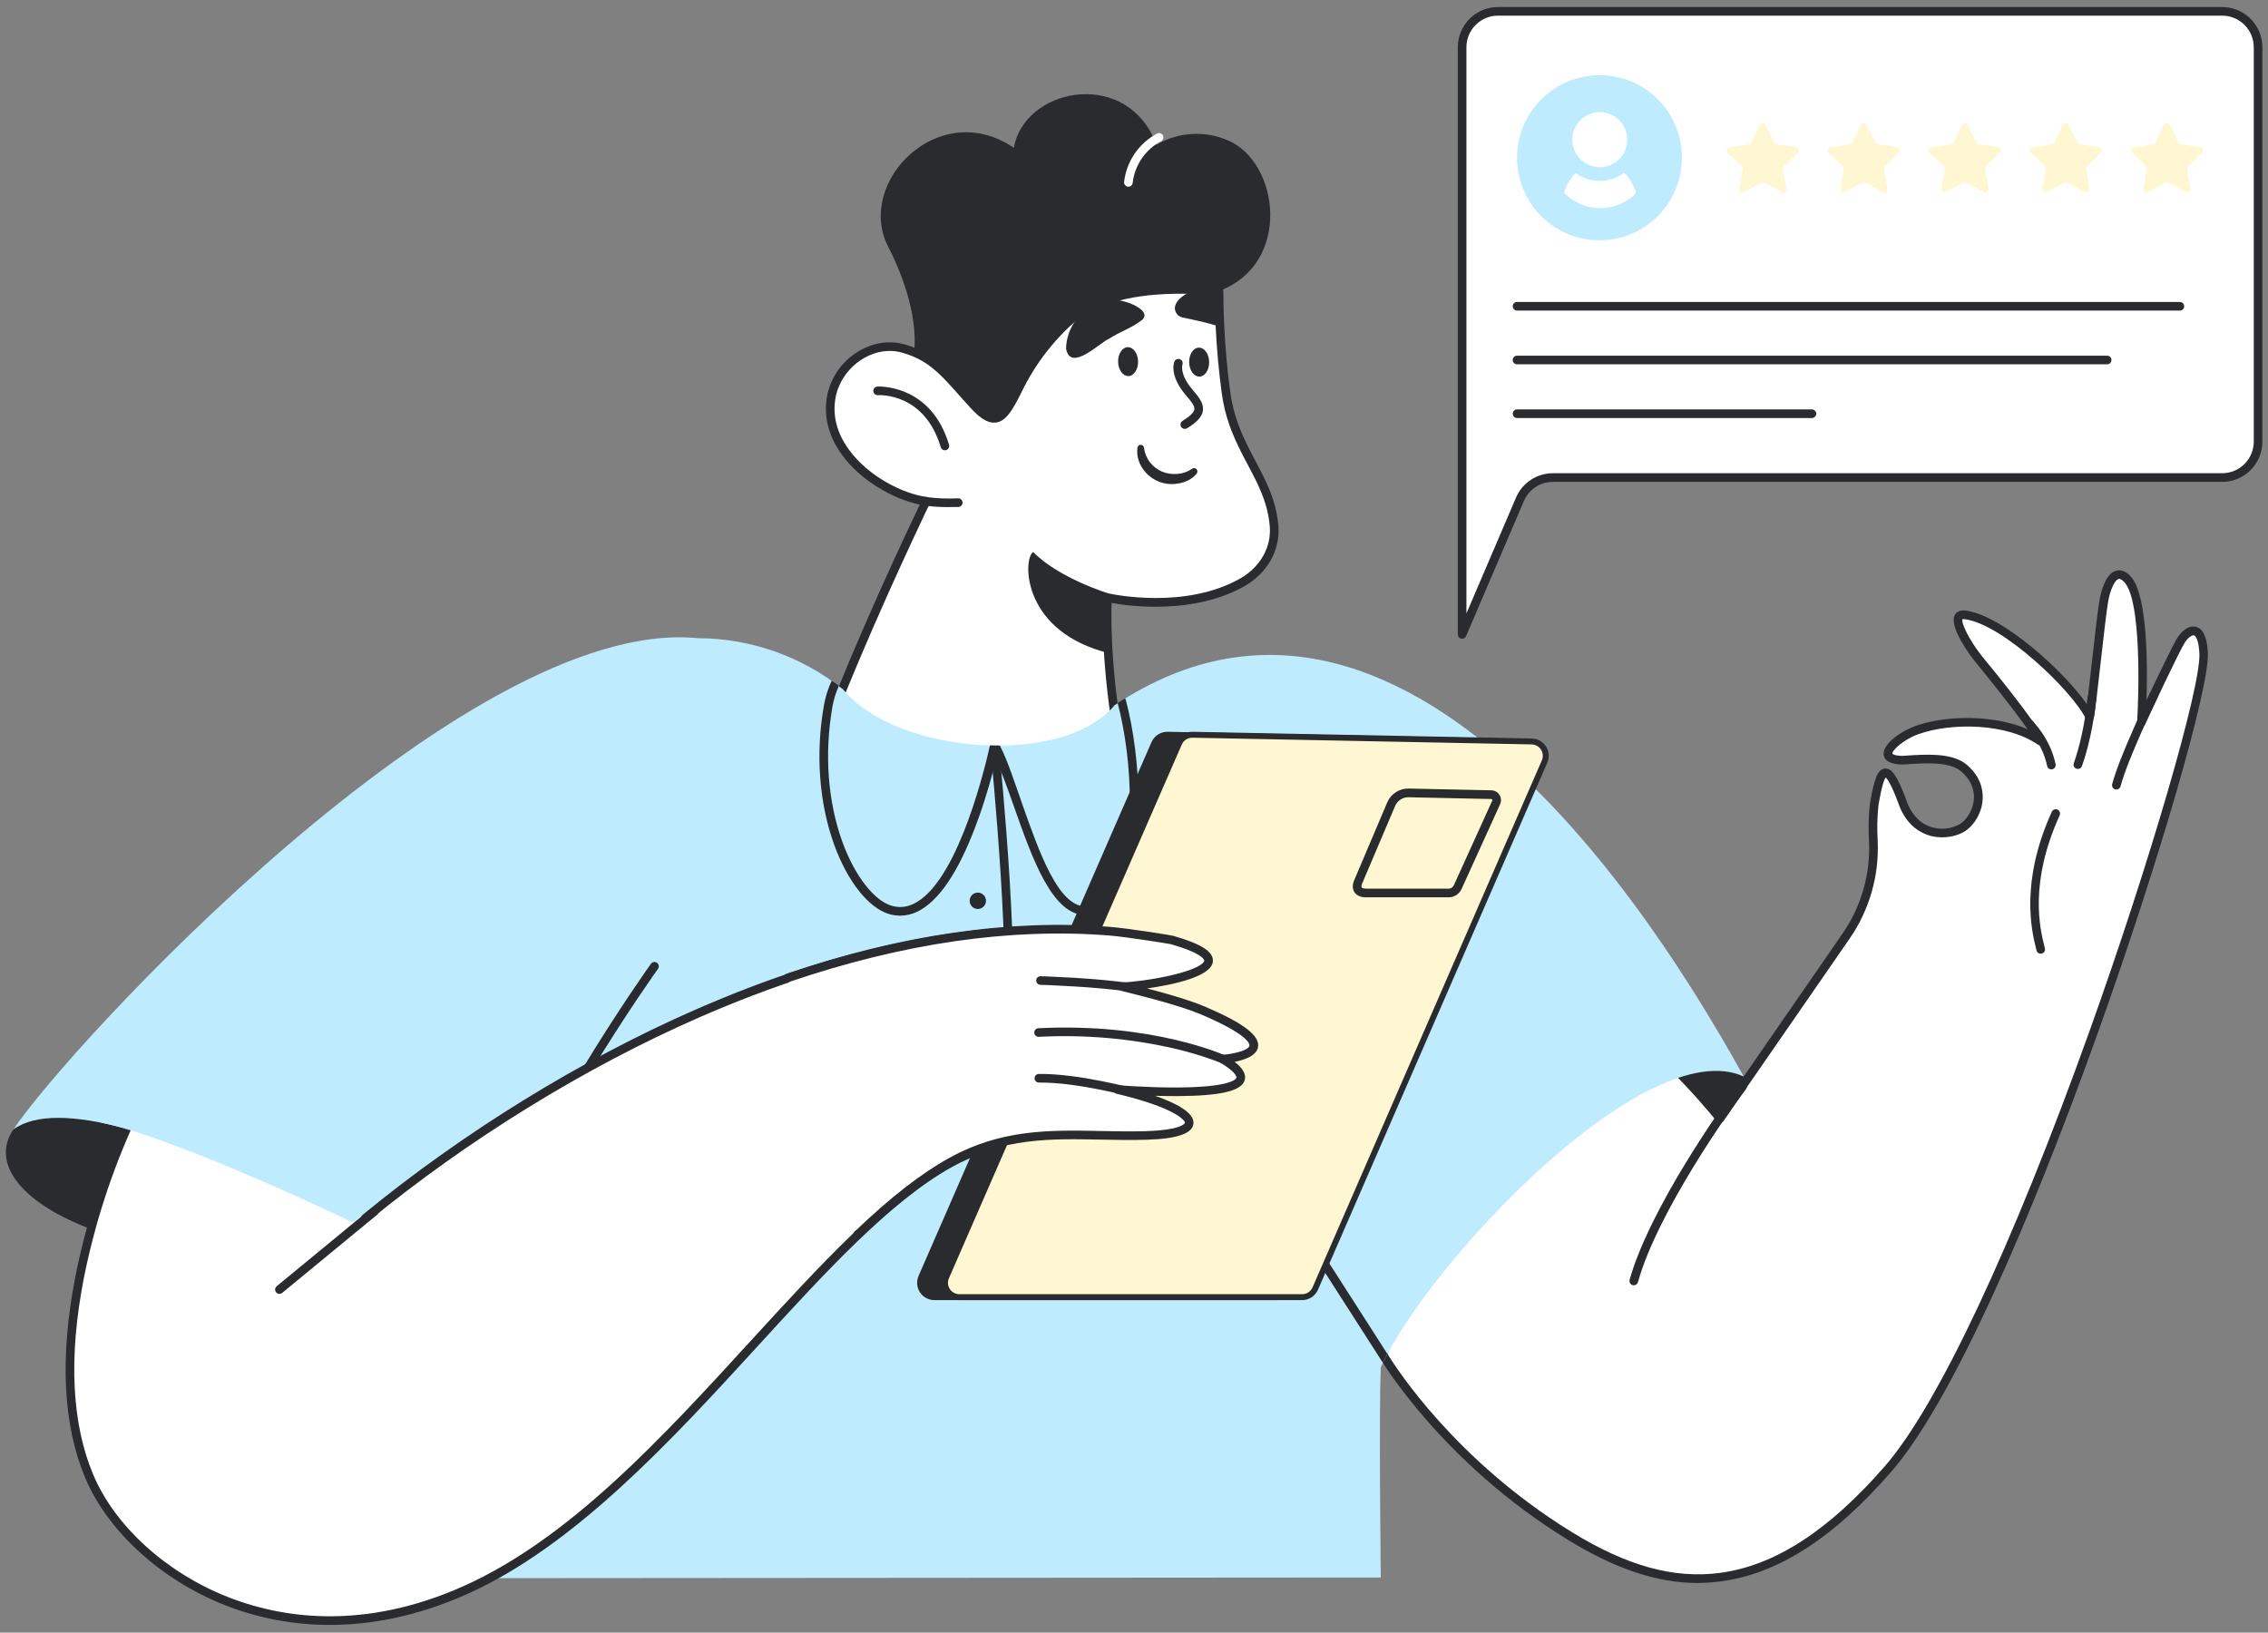
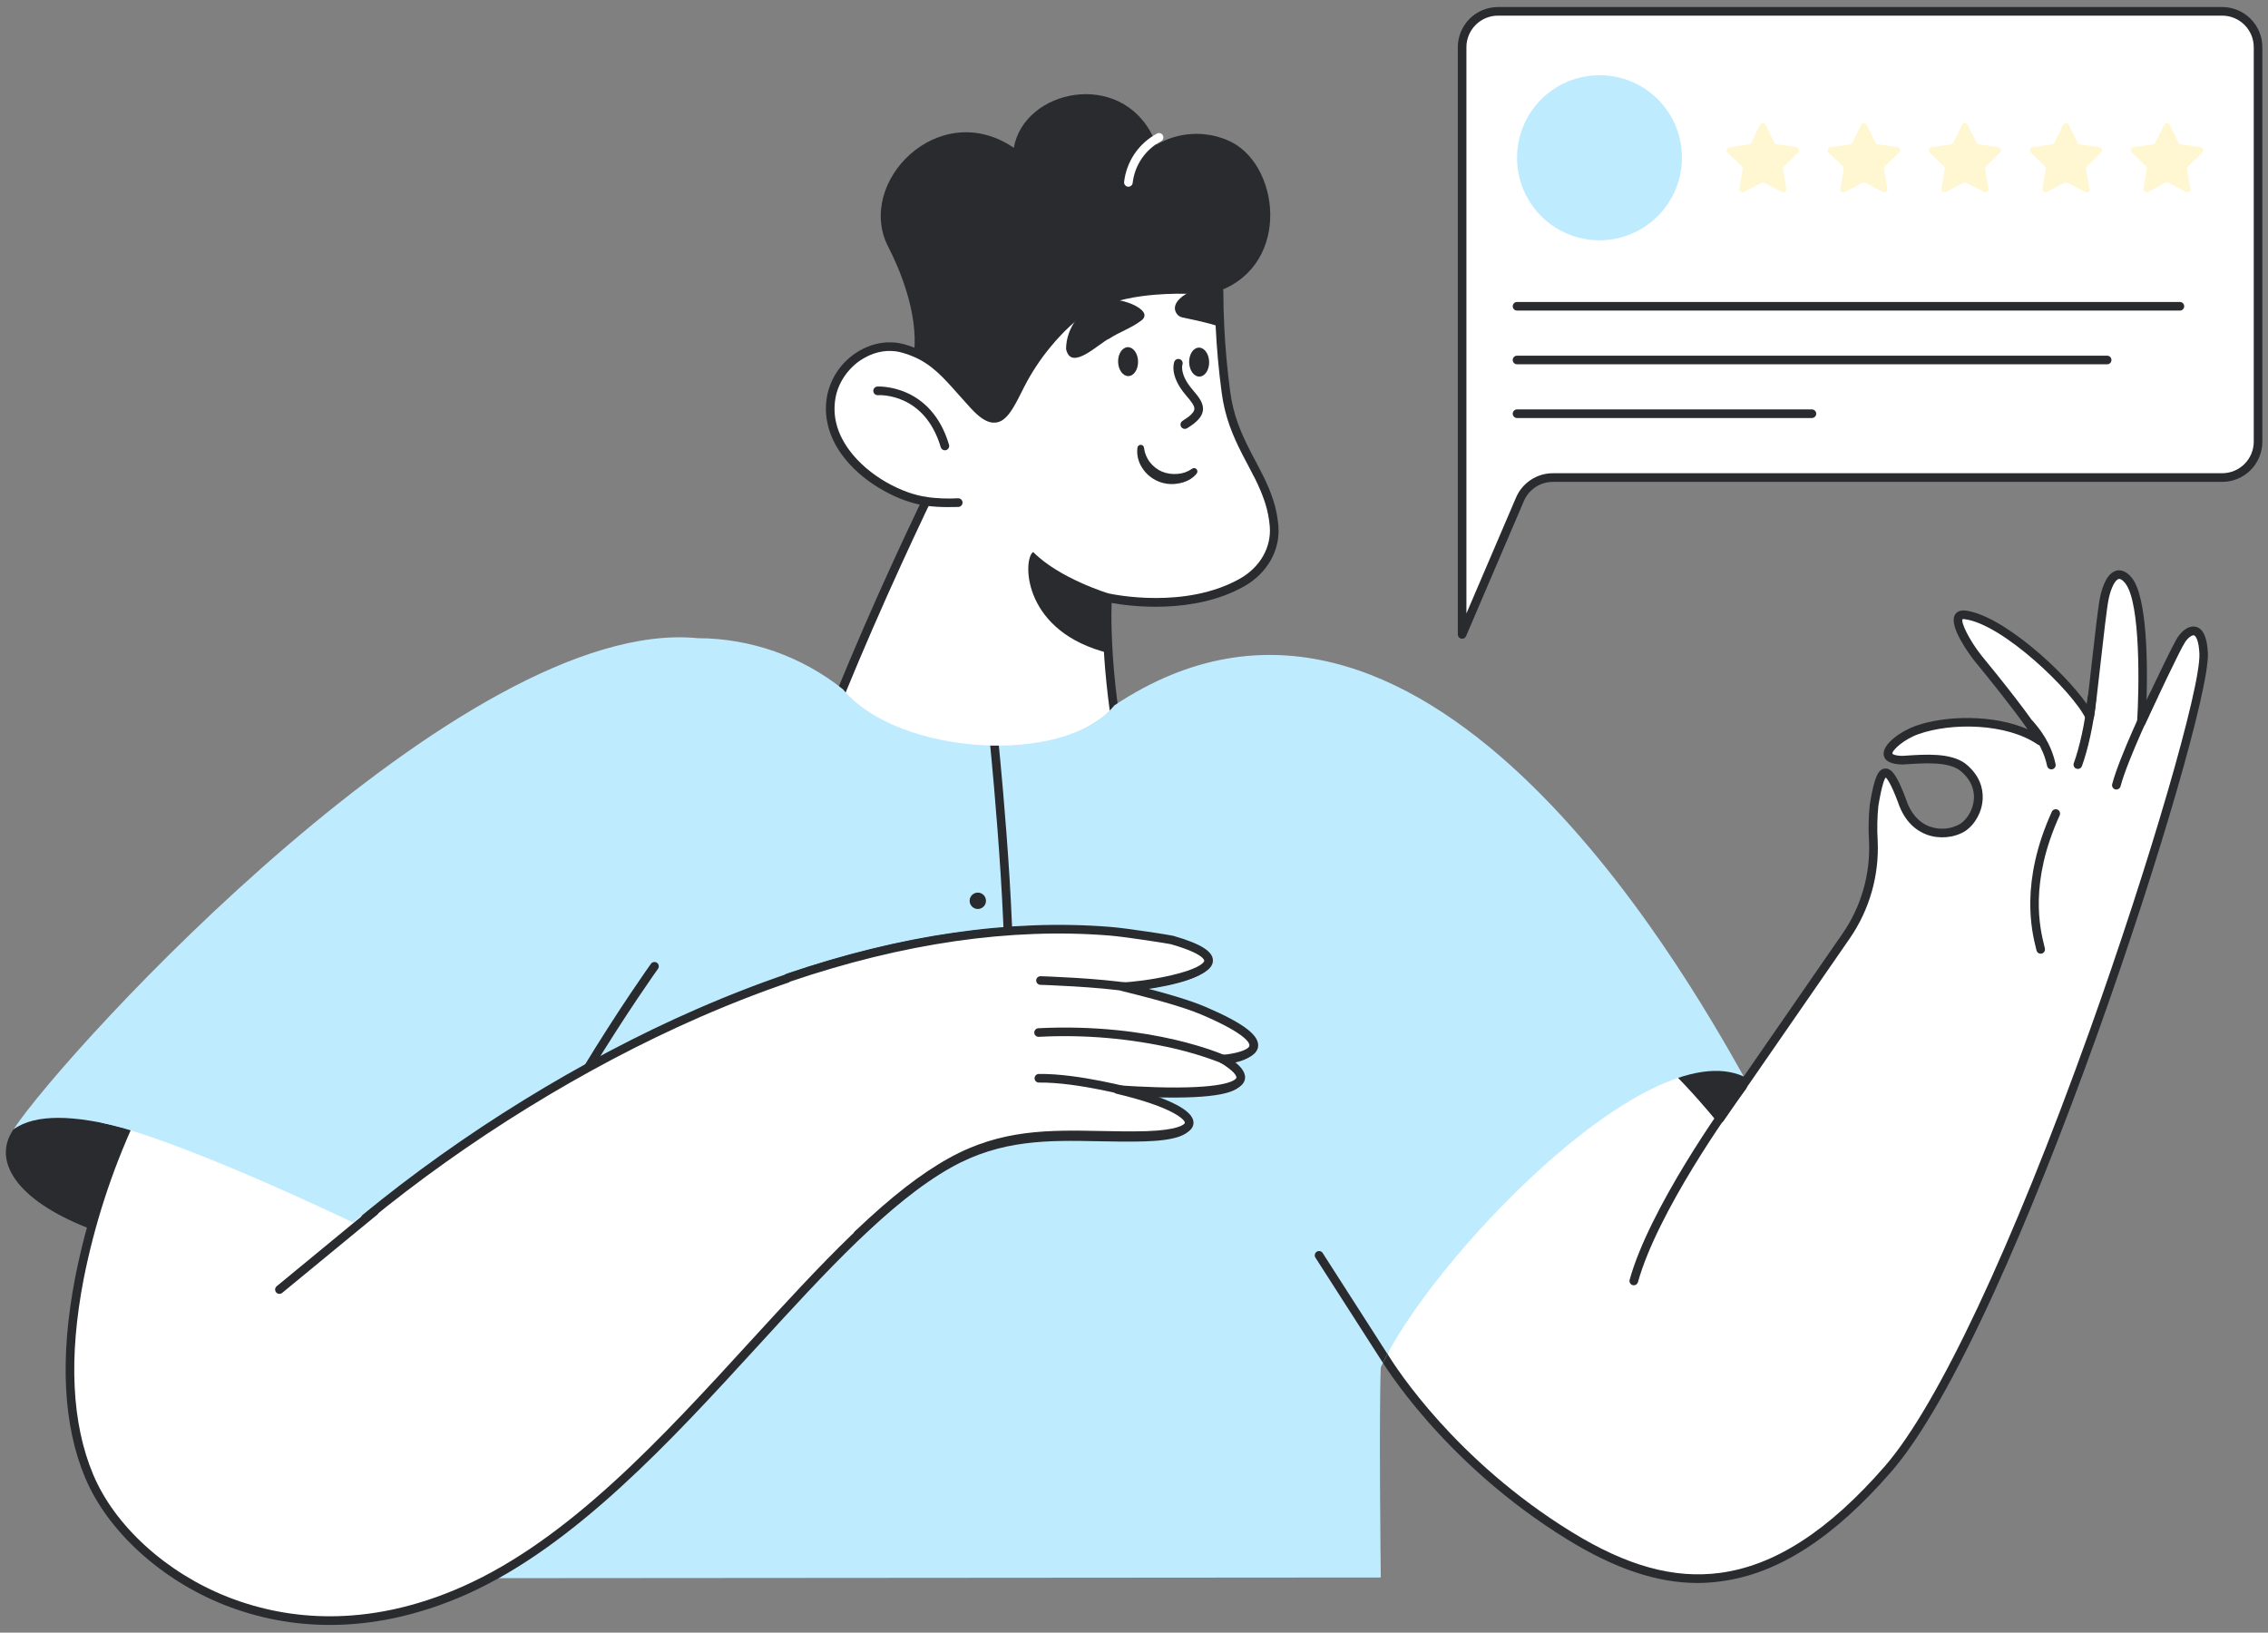
<svg xmlns="http://www.w3.org/2000/svg" width="257" height="185" viewBox="0 0 257 185" fill="none">
  <rect x="0" y="0" width="257" height="185" fill="#808080" stroke="none" />
  <g clip-path="url(#clip0_7638_64634)">
    <path d="M47.7 142.288C33.921 135.625 7.674 120.688 1.513 127.992C-3.431 135.213 13.38 145.66 47.7 142.288ZM154.947 151.85C163.243 132.855 190.929 116.342 198.311 122.399C204.495 128.592 189.139 148.365 154.947 151.85Z" fill="#292B2E" />
    <path d="M249.709 74.055C250.022 81.482 228.081 150.207 213.95 166.457C200.256 182.208 188.997 180.882 177.837 174.01C163.526 165.198 156.81 153.682 156.722 153.529C156.634 153.375 156.722 153.515 156.722 153.501C156.782 153.215 157.284 151.088 158.921 147.664C162.069 141.078 169.413 129.686 185.888 117.323C187.952 119.181 189.742 120.981 191.167 122.499C191.185 122.515 191.201 122.535 191.218 122.553C193.539 125.028 194.889 126.744 194.889 126.744L209.211 106.032C211.378 102.889 212.454 99.118 212.272 95.301C212.189 93.95 212.217 92.595 212.354 91.249C213.058 86.999 213.715 85.948 215.518 90.724C216.873 94.841 220.572 94.894 222.396 93.771C224.158 92.584 225.321 89.224 222.368 86.893C220.754 85.718 217.826 85.998 215.585 86.14C212.104 86.092 214.856 83.556 217.236 82.717C221.312 81.284 227.67 81.542 231.185 83.969C230.145 81.975 225.7 76.495 224.121 74.571C222.817 72.904 220.715 69.438 222.654 69.668C227.153 70.22 235.224 78.004 236.775 81.228C237.062 79.78 238.079 69.508 238.447 67.762C238.907 65.624 239.915 64.199 241.188 65.783C243.47 68.617 242.639 81.8 242.639 81.8C242.639 81.8 246.462 73.54 247.181 72.469C248.036 71.229 249.566 70.621 249.709 74.055Z" fill="white" />
    <path d="M192.402 179.374C187.785 179.374 183.007 177.77 177.58 174.428C163.446 165.726 156.589 154.267 156.303 153.785C156.267 153.723 156.243 153.654 156.235 153.582C156.23 153.543 156.23 153.504 156.235 153.465C156.235 153.453 156.235 153.432 156.246 153.403C156.299 153.159 156.793 150.99 158.485 147.45C161.946 140.211 169.458 129.04 185.601 116.929C185.691 116.86 185.803 116.826 185.916 116.831C186.029 116.836 186.137 116.88 186.222 116.957C188.033 118.591 189.82 120.34 191.53 122.161L191.588 122.226C193.155 123.893 194.293 125.235 194.864 125.926L208.814 105.751C210.915 102.694 211.96 99.031 211.789 95.322C211.703 93.943 211.732 92.56 211.875 91.187C211.875 91.187 211.875 91.174 211.875 91.167C212.374 88.158 212.788 87.166 213.575 87.089C214.363 87.012 214.986 87.916 215.978 90.549V90.569C216.494 92.133 217.423 93.202 218.668 93.659C219.232 93.863 219.834 93.941 220.431 93.889C221.028 93.837 221.607 93.655 222.128 93.357C223.013 92.756 223.636 91.585 223.68 90.443C223.711 89.608 223.456 88.382 222.069 87.284C220.696 86.29 218.112 86.466 216.037 86.6L215.613 86.628H215.576C214.285 86.61 213.572 86.251 213.456 85.556C213.256 84.32 215.465 82.818 217.071 82.253C220.494 81.043 225.908 80.955 229.756 82.629C228.006 80.115 224.845 76.228 223.738 74.882C223.425 74.484 220.758 71.029 221.518 69.674C221.642 69.452 221.963 69.096 222.715 69.184C226.88 69.696 233.888 76.058 236.488 79.808C236.629 78.685 236.815 77.054 237.004 75.362C237.377 72.057 237.762 68.64 237.972 67.666C238.236 66.433 238.776 64.912 239.843 64.658C240.251 64.562 240.882 64.626 241.57 65.475C243.335 67.671 243.363 75.361 243.236 79.368C244.429 76.827 246.281 72.933 246.777 72.196C247.388 71.287 248.187 70.841 248.864 71.032C249.669 71.261 250.114 72.266 250.187 74.02C250.35 77.997 244.633 97.719 237.695 117.1C233.745 128.129 229.694 138.261 225.977 146.399C221.541 156.109 217.615 162.961 214.307 166.766C207.775 174.284 201.458 178.341 194.994 179.187C194.135 179.305 193.269 179.367 192.402 179.374ZM157.241 153.445C158.162 154.95 164.903 165.473 178.092 173.593C184.342 177.442 189.676 178.916 194.883 178.231C201.101 177.414 207.217 173.457 213.587 166.136C219.562 159.272 228.019 141.278 236.792 116.785C243.575 97.839 249.387 77.886 249.227 74.079C249.162 72.551 248.811 72.049 248.614 71.994C248.417 71.938 247.977 72.206 247.605 72.76C247.033 73.612 244.16 79.736 243.101 82.022C243.052 82.126 242.97 82.209 242.867 82.257C242.764 82.306 242.648 82.317 242.538 82.289C242.428 82.261 242.331 82.195 242.264 82.103C242.196 82.012 242.163 81.899 242.17 81.785C242.396 78.17 242.597 68.301 240.825 66.095C240.662 65.887 240.336 65.547 240.085 65.605C239.741 65.686 239.255 66.422 238.944 67.863C238.745 68.792 238.345 72.337 237.992 75.465C237.679 78.244 237.408 80.643 237.273 81.323C237.252 81.423 237.201 81.515 237.126 81.585C237.051 81.654 236.956 81.699 236.854 81.712C236.753 81.725 236.65 81.705 236.56 81.656C236.47 81.607 236.398 81.531 236.353 81.439C234.85 78.317 226.917 70.683 222.612 70.161C222.536 70.147 222.458 70.147 222.382 70.161C222.199 70.56 223.137 72.51 224.516 74.262C226.309 76.436 230.582 81.728 231.629 83.742C231.679 83.839 231.696 83.95 231.676 84.058C231.656 84.165 231.601 84.263 231.519 84.336C231.438 84.409 231.334 84.451 231.225 84.458C231.116 84.465 231.008 84.435 230.918 84.373C227.39 81.939 221.159 81.857 217.411 83.18C215.718 83.776 214.379 85.035 214.439 85.401C214.439 85.437 214.681 85.635 215.581 85.649L215.982 85.623C218.22 85.474 221.004 85.296 222.666 86.496L222.682 86.507C224.399 87.864 224.712 89.416 224.671 90.482C224.617 91.953 223.835 93.4 222.679 94.178L222.662 94.189C221.441 94.941 219.748 95.094 218.347 94.581C217.278 94.189 215.841 93.23 215.067 90.888C214.267 88.763 213.84 88.235 213.681 88.101C213.518 88.299 213.233 88.998 212.848 91.321C212.716 92.635 212.69 93.959 212.772 95.278C212.951 99.202 211.845 103.077 209.622 106.312L195.302 127.023C195.258 127.086 195.201 127.138 195.133 127.174C195.066 127.21 194.991 127.231 194.915 127.233C194.839 127.235 194.763 127.219 194.693 127.187C194.624 127.154 194.564 127.106 194.516 127.046C194.502 127.029 193.15 125.315 190.871 122.888L190.83 122.844C189.225 121.134 187.56 119.493 185.871 117.957C170.107 129.857 162.762 140.785 159.372 147.877C157.919 150.904 157.381 152.865 157.241 153.445Z" fill="#292B2E" />
    <path d="M185.134 145.641C185.09 145.64 185.046 145.634 185.003 145.621C184.878 145.586 184.772 145.503 184.708 145.39C184.645 145.277 184.628 145.143 184.663 145.018C186.88 137.043 195.127 125.302 197.052 122.824C197.091 122.77 197.139 122.724 197.196 122.689C197.252 122.654 197.315 122.631 197.38 122.621C197.446 122.611 197.513 122.615 197.577 122.632C197.641 122.648 197.701 122.678 197.753 122.719C197.805 122.76 197.849 122.811 197.881 122.869C197.913 122.927 197.933 122.991 197.939 123.057C197.946 123.123 197.939 123.19 197.919 123.253C197.899 123.316 197.867 123.375 197.824 123.425C195.924 125.877 187.78 137.459 185.607 145.281C185.578 145.385 185.516 145.476 185.431 145.541C185.345 145.606 185.241 145.641 185.134 145.641ZM232.45 87.184C232.338 87.184 232.229 87.145 232.142 87.074C232.055 87.003 231.995 86.905 231.972 86.795C231.501 84.577 230.301 83.163 229.726 82.483L229.654 82.398C229.57 82.299 229.529 82.17 229.54 82.041C229.55 81.911 229.612 81.791 229.711 81.707C229.81 81.623 229.938 81.582 230.068 81.592C230.197 81.603 230.317 81.665 230.401 81.764L230.471 81.847C231.1 82.589 232.406 84.136 232.929 86.587C232.943 86.65 232.943 86.715 232.932 86.779C232.92 86.842 232.896 86.902 232.861 86.956C232.826 87.01 232.781 87.057 232.728 87.094C232.675 87.13 232.615 87.156 232.553 87.169C232.519 87.178 232.485 87.183 232.45 87.184ZM235.448 87.132C235.392 87.131 235.337 87.121 235.285 87.102C235.163 87.057 235.064 86.966 235.01 86.848C234.955 86.73 234.95 86.595 234.995 86.473C235.591 84.838 236.299 81.914 236.548 79.059C236.56 78.929 236.622 78.809 236.722 78.725C236.821 78.641 236.95 78.6 237.08 78.611C237.209 78.623 237.329 78.685 237.413 78.785C237.497 78.885 237.538 79.014 237.526 79.144C237.274 82.086 236.535 85.116 235.916 86.809C235.881 86.905 235.817 86.988 235.733 87.046C235.649 87.103 235.55 87.133 235.448 87.132ZM239.819 89.464C239.776 89.464 239.734 89.459 239.693 89.447C239.568 89.414 239.461 89.333 239.395 89.221C239.33 89.109 239.311 88.975 239.344 88.849C240.174 85.678 243.477 78.84 243.615 78.552C243.672 78.435 243.773 78.346 243.895 78.303C244.018 78.26 244.152 78.268 244.269 78.325C244.386 78.382 244.475 78.483 244.518 78.606C244.56 78.729 244.552 78.864 244.496 78.981C244.461 79.051 241.097 86.022 240.291 89.099C240.264 89.204 240.202 89.296 240.117 89.362C240.031 89.428 239.926 89.464 239.819 89.464ZM231.242 108.068C231.131 108.068 231.024 108.031 230.938 107.962C230.852 107.893 230.791 107.797 230.766 107.689C230.746 107.604 230.722 107.508 230.696 107.398C230.244 105.56 228.87 99.968 232.502 91.982C232.556 91.864 232.654 91.772 232.776 91.727C232.897 91.681 233.032 91.686 233.15 91.74C233.268 91.794 233.36 91.892 233.405 92.014C233.451 92.136 233.446 92.271 233.392 92.389C229.9 100.071 231.169 105.221 231.645 107.163C231.672 107.277 231.698 107.379 231.718 107.467C231.747 107.594 231.725 107.727 231.657 107.837C231.588 107.947 231.479 108.026 231.353 108.055C231.316 108.064 231.279 108.068 231.242 108.068ZM138.136 32.975L138.098 32.988L138.062 33.001L138.039 33.011C136.776 33.483 135.195 34.446 133.455 35.698C130.99 37.469 128.212 39.822 125.589 42.182C124.892 42.811 124.205 43.44 123.538 44.058C122.635 44.898 121.768 45.718 120.959 46.493C118.576 48.781 116.704 50.672 115.906 51.486C115.633 51.763 115.487 51.915 115.487 51.915C115.487 51.915 107.498 42.562 103.423 40.977C103.495 40.632 103.547 40.279 103.586 39.926V39.908C104.042 35.436 101.933 30.44 100.651 27.964C96.884 20.691 106.369 10.966 114.879 16.745C116.056 10.116 126.96 7.81 130.658 15.491C130.788 15.763 130.91 16.046 131.021 16.343C131.029 16.361 131.036 16.381 131.044 16.399C132.251 15.691 133.606 15.276 135.001 15.186C136.397 15.096 137.794 15.334 139.081 15.88C144.996 18.327 146.435 29.896 138.136 32.975Z" fill="#292B2E" />
    <path d="M140.771 65.997C134.341 69.636 125.936 67.824 125.518 67.732H125.502V67.757C125.503 67.768 125.503 67.779 125.502 67.79C125.486 68.081 125.419 69.478 125.492 71.745C125.517 72.552 125.557 73.472 125.629 74.491C125.75 76.272 125.955 78.363 126.281 80.701C126.231 80.772 126.17 80.847 126.102 80.925C125.711 81.341 125.273 81.71 124.798 82.024C122.36 83.712 117.409 85.794 110.919 85.536C103.691 85.245 97.9 81.661 95.269 78.784L95.204 78.712C96.655 75.171 98.861 69.944 101.74 63.661C102.533 61.93 103.37 60.118 104.273 58.238C104.351 58.075 104.436 57.911 104.513 57.735C104.612 57.529 104.71 57.321 104.813 57.112C104.837 57.058 104.865 57.001 104.892 56.948C104.92 56.896 104.936 56.859 104.958 56.813C100.305 56.193 93.075 51.329 94.198 44.999C94.524 43.164 95.665 41.498 97.212 40.442C97.375 40.334 97.538 40.23 97.701 40.137C97.864 40.044 98.047 39.95 98.225 39.869L98.388 39.797C99.062 39.503 99.783 39.332 100.517 39.292C100.68 39.282 100.828 39.282 100.986 39.292L101.161 39.3C101.275 39.3 101.389 39.316 101.503 39.331C101.8 39.367 102.094 39.427 102.382 39.509C102.788 39.623 103.186 39.761 103.575 39.923C106.358 41.067 107.737 43.087 110.318 45.893C111.226 46.874 111.917 47.348 112.502 47.41H112.709C112.742 47.41 112.773 47.402 112.807 47.398C112.878 47.389 112.948 47.373 113.016 47.349C113.052 47.337 113.087 47.322 113.122 47.305C113.179 47.281 113.234 47.251 113.285 47.215C113.318 47.198 113.349 47.178 113.378 47.155C114.113 46.632 114.747 45.342 115.619 43.599C116.456 41.968 117.467 40.433 118.635 39.022C118.709 38.934 118.78 38.846 118.855 38.759C118.981 38.61 119.108 38.463 119.234 38.319C119.359 38.175 119.498 38.02 119.633 37.878C119.706 37.798 119.776 37.715 119.851 37.646C119.969 37.518 120.088 37.396 120.209 37.276C120.27 37.211 120.332 37.149 120.396 37.087C120.764 36.719 121.123 36.389 121.461 36.106C121.649 35.946 121.844 35.793 122.047 35.647C122.47 35.342 122.915 35.069 123.378 34.83C124.108 34.448 124.869 34.13 125.654 33.879C126.806 33.518 127.986 33.254 129.181 33.089C129.736 33.011 130.295 32.947 130.856 32.903C132.448 32.777 134.048 32.752 135.644 32.829C136.333 32.862 136.997 32.909 137.628 32.967L138.056 33.007L138.138 33.016C138.138 34.356 138.172 35.695 138.241 37.033C138.361 39.494 138.585 41.946 138.912 44.388C139.256 47.072 140.141 49.154 141.105 51.06C141.229 51.306 141.353 51.55 141.482 51.794L141.808 52.406C141.914 52.611 142.021 52.813 142.134 53.016C142.246 53.219 142.354 53.438 142.46 53.65C142.53 53.792 142.603 53.933 142.673 54.075L142.778 54.288C142.846 54.428 142.914 54.57 142.981 54.714C143.112 54.999 143.242 55.288 143.361 55.58C143.421 55.726 143.482 55.873 143.536 56.02C143.589 56.167 143.648 56.318 143.699 56.468C143.749 56.618 143.803 56.769 143.85 56.924C144.124 57.803 144.301 58.709 144.377 59.627C144.582 62.04 143.312 64.558 140.771 65.997Z" fill="white" />
    <path d="M111.988 86.043C111.627 86.043 111.263 86.036 110.896 86.02C103.961 85.742 97.867 82.349 94.903 79.112L94.838 79.04C94.775 78.971 94.734 78.886 94.717 78.795C94.701 78.703 94.711 78.609 94.746 78.523C96.77 73.581 98.97 68.511 101.289 63.452C102.162 61.547 102.992 59.772 103.827 58.023C103.881 57.907 103.938 57.787 103.99 57.666L104.189 57.255C104.2 57.228 104.212 57.202 104.225 57.178C101.37 56.589 97.612 54.563 95.412 51.545C93.895 49.465 93.309 47.168 93.713 44.903C93.902 43.918 94.284 42.98 94.836 42.143C95.389 41.307 96.102 40.588 96.933 40.029C97.128 39.897 97.301 39.791 97.464 39.702C97.646 39.598 97.833 39.502 98.025 39.416C98.079 39.39 98.139 39.366 98.198 39.34C98.925 39.022 99.703 38.837 100.495 38.795C100.666 38.786 100.837 38.786 101.008 38.795C101.07 38.795 101.132 38.795 101.197 38.803C101.316 38.803 101.432 38.82 101.546 38.834H101.572C101.894 38.873 102.211 38.937 102.523 39.026C102.948 39.145 103.366 39.29 103.773 39.461C106.134 40.431 107.55 42.031 109.345 44.055C109.767 44.532 110.203 45.024 110.685 45.549C111.473 46.405 112.105 46.856 112.562 46.91C112.601 46.913 112.64 46.913 112.679 46.91L112.757 46.9C112.795 46.896 112.832 46.887 112.868 46.874L112.915 46.855H112.933C112.965 46.841 112.996 46.824 113.025 46.804C113.042 46.792 113.06 46.782 113.078 46.773L113.105 46.752C113.726 46.31 114.352 45.058 115.142 43.483L115.193 43.383C116.046 41.719 117.078 40.153 118.269 38.714C118.344 38.622 118.419 38.531 118.496 38.441C118.62 38.294 118.748 38.143 118.877 37.998C119.006 37.852 119.15 37.69 119.288 37.542C119.363 37.462 119.435 37.378 119.511 37.305C119.624 37.182 119.748 37.056 119.872 36.932C119.934 36.868 120 36.801 120.066 36.738C120.434 36.371 120.801 36.032 121.155 35.732C121.352 35.569 121.561 35.406 121.776 35.242C122.216 34.923 122.679 34.638 123.162 34.387C123.906 34.002 124.681 33.68 125.48 33.426L125.501 33.418C126.679 33.05 127.885 32.78 129.107 32.611C129.679 32.529 130.248 32.465 130.812 32.419C132.423 32.293 134.04 32.268 135.654 32.346H135.667C136.329 32.379 137.004 32.426 137.671 32.485L138.088 32.526H138.17C138.293 32.534 138.409 32.59 138.493 32.681C138.578 32.772 138.625 32.892 138.624 33.016C138.624 34.324 138.662 35.672 138.727 37.011V37.02C138.846 39.454 139.069 41.912 139.394 44.328C139.738 47.003 140.628 49.04 141.538 50.843C141.661 51.088 141.784 51.333 141.911 51.57C142.019 51.776 142.126 51.98 142.237 52.181C142.302 52.307 142.366 52.428 142.429 52.547L143.104 53.855L143.205 54.059C143.28 54.223 143.35 54.36 143.419 54.505C143.582 54.86 143.703 55.133 143.809 55.393C143.87 55.54 143.931 55.694 143.988 55.847C144.045 56.001 144.104 56.153 144.151 56.31C144.198 56.467 144.262 56.637 144.314 56.781C144.599 57.693 144.782 58.634 144.86 59.587C145.088 62.324 143.611 64.944 141.005 66.425C135.273 69.673 128.018 68.692 125.962 68.321C125.941 68.975 125.923 70.132 125.974 71.726C126.005 72.665 126.049 73.556 126.111 74.452C126.248 76.462 126.466 78.538 126.763 80.628C126.781 80.754 126.749 80.882 126.675 80.985C126.611 81.073 126.541 81.159 126.468 81.245C126.051 81.69 125.583 82.085 125.075 82.423C122.483 84.219 117.752 86.043 111.988 86.043ZM95.77 78.605C98.648 81.645 104.393 84.778 110.931 85.041C116.95 85.283 121.893 83.43 124.513 81.609C124.956 81.318 125.363 80.976 125.726 80.589C125.737 80.578 125.747 80.565 125.757 80.553C125.476 78.512 125.268 76.48 125.131 74.506C125.069 73.599 125.023 72.695 124.994 71.744C124.922 69.526 124.983 68.123 125.004 67.746C125.003 67.739 125.003 67.733 125.004 67.726V67.707C124.998 67.63 125.011 67.554 125.043 67.484C125.074 67.415 125.123 67.355 125.185 67.309C125.247 67.263 125.32 67.233 125.397 67.222C125.473 67.21 125.552 67.217 125.625 67.242C126.137 67.355 134.301 69.078 140.524 65.557C142.793 64.268 144.081 62.006 143.885 59.652C143.813 58.77 143.643 57.898 143.378 57.053C143.337 56.918 143.292 56.781 143.233 56.617C143.174 56.454 143.13 56.321 143.07 56.181C143.01 56.04 142.959 55.893 142.907 55.754C142.806 55.504 142.692 55.242 142.535 54.904C142.47 54.764 142.402 54.625 142.335 54.486C142.297 54.411 142.261 54.34 142.229 54.268L141.57 53.002C141.507 52.879 141.441 52.757 141.378 52.632C141.272 52.434 141.164 52.229 141.052 52.021C140.923 51.779 140.797 51.531 140.672 51.281C139.722 49.399 138.792 47.27 138.43 44.45C138.104 42.009 137.876 39.519 137.757 37.055V37.045C137.698 35.847 137.664 34.642 137.654 33.459H137.583C136.931 33.4 136.278 33.354 135.626 33.323H135.615C134.039 33.246 132.46 33.27 130.887 33.395C130.348 33.438 129.793 33.5 129.242 33.578C128.082 33.739 126.937 33.995 125.819 34.343L125.798 34.351C125.046 34.589 124.316 34.891 123.616 35.254C123.175 35.482 122.751 35.744 122.348 36.036C122.152 36.176 121.967 36.321 121.79 36.471C121.455 36.755 121.106 37.078 120.754 37.429C120.688 37.491 120.63 37.55 120.571 37.61C120.45 37.731 120.336 37.849 120.222 37.971L120.009 38.199C119.87 38.347 119.741 38.491 119.612 38.638C119.484 38.785 119.365 38.923 119.241 39.07C119.166 39.157 119.096 39.243 119.026 39.328C117.88 40.712 116.889 42.217 116.068 43.816L116.019 43.914C115.137 45.679 114.498 46.958 113.683 47.544C113.64 47.578 113.594 47.608 113.546 47.636C113.478 47.679 113.407 47.717 113.333 47.75H113.317C113.27 47.772 113.223 47.791 113.175 47.807C113.076 47.841 112.975 47.864 112.871 47.876H112.852C112.818 47.876 112.783 47.884 112.748 47.886C112.654 47.894 112.559 47.894 112.466 47.886C111.732 47.811 110.962 47.294 109.968 46.214C109.479 45.683 109.04 45.186 108.615 44.707C106.838 42.702 105.555 41.252 103.398 40.366C103.026 40.211 102.645 40.078 102.257 39.969C102.002 39.895 101.741 39.84 101.478 39.805H101.442C101.347 39.792 101.249 39.782 101.142 39.778C101.082 39.778 101.029 39.778 100.979 39.769H100.555C99.877 39.806 99.211 39.964 98.589 40.235L98.437 40.302C98.27 40.377 98.107 40.46 97.948 40.551C97.803 40.632 97.651 40.725 97.482 40.838C96.015 41.842 94.97 43.426 94.678 45.075C94.316 47.098 94.83 49.079 96.202 50.959C98.416 53.995 102.309 55.95 105.006 56.31C105.082 56.32 105.155 56.348 105.219 56.392C105.282 56.436 105.334 56.494 105.371 56.562C105.408 56.631 105.428 56.706 105.43 56.784C105.432 56.861 105.415 56.938 105.382 57.008L105.319 57.143C105.291 57.199 105.265 57.255 105.24 57.307C105.178 57.434 105.121 57.552 105.066 57.67L104.867 58.081C104.812 58.201 104.754 58.317 104.704 58.434C103.877 60.193 103.043 61.962 102.177 63.862C99.911 68.808 97.756 73.767 95.77 78.605Z" fill="#292B2E" />
    <path d="M120.803 39.584C120.791 37.133 122.55 34.856 124.828 34.078C126.347 33.37 131.186 35.111 129.229 36.392C128.126 37.209 126.869 37.608 125.755 38.337C124.583 38.828 121.399 42.157 120.811 39.584H120.803ZM138.256 37.026H138.246C136.822 36.554 135.578 36.314 134.096 35.992C133.861 35.958 133.641 35.857 133.462 35.701C132.338 34.441 134.345 33.128 135.473 32.867C136.357 32.651 137.283 32.69 138.145 32.978C138.121 32.988 138.096 32.994 138.072 33.006H138.153C138.151 34.35 138.185 35.691 138.256 37.026ZM125.733 74.005C125.712 74.004 125.691 74 125.671 73.994C125.508 73.964 125.345 73.925 125.16 73.876C125.045 73.848 124.924 73.816 124.802 73.778C115.721 71.08 115.935 63.236 117.078 62.55C120.004 65.539 125.62 67.249 125.62 67.249H125.604V67.271C125.604 67.481 125.558 69.058 125.592 71.261C125.62 72.069 125.661 72.989 125.733 74.005ZM107.48 57.458C106.603 57.467 105.727 57.413 104.857 57.295C104.794 57.286 104.733 57.264 104.677 57.231C104.622 57.198 104.574 57.155 104.536 57.103C104.497 57.051 104.469 56.993 104.453 56.93C104.438 56.868 104.434 56.803 104.443 56.739C104.453 56.675 104.474 56.614 104.507 56.559C104.54 56.503 104.583 56.455 104.635 56.417C104.686 56.378 104.745 56.35 104.807 56.334C104.869 56.318 104.934 56.315 104.998 56.324C106.18 56.479 107.374 56.526 108.565 56.463C108.629 56.461 108.693 56.471 108.753 56.493C108.813 56.516 108.869 56.55 108.916 56.594C108.963 56.638 109.001 56.691 109.027 56.749C109.054 56.808 109.069 56.871 109.072 56.935C109.074 57 109.064 57.064 109.041 57.124C109.019 57.185 108.985 57.24 108.941 57.287C108.897 57.334 108.845 57.373 108.786 57.4C108.728 57.426 108.665 57.441 108.6 57.444C108.208 57.452 107.836 57.458 107.48 57.458ZM135.609 53.655C135.355 53.969 135.038 54.226 134.678 54.408C134.327 54.588 133.95 54.713 133.561 54.778C132.973 54.895 132.366 54.878 131.786 54.728C131.205 54.578 130.666 54.299 130.208 53.912C129.9 53.651 129.634 53.344 129.42 53.001C128.978 52.331 128.789 51.525 128.889 50.728C128.902 50.637 128.947 50.554 129.016 50.495C129.086 50.435 129.174 50.403 129.266 50.404C129.357 50.405 129.445 50.439 129.513 50.5C129.581 50.561 129.624 50.645 129.635 50.736V50.751C129.708 51.347 129.941 51.911 130.309 52.385C130.671 52.848 131.144 53.213 131.683 53.446C132.234 53.665 132.828 53.752 133.418 53.699C134.012 53.665 134.585 53.465 135.072 53.122L135.085 53.112C135.158 53.058 135.249 53.033 135.339 53.04C135.43 53.047 135.514 53.087 135.578 53.152C135.641 53.217 135.679 53.303 135.685 53.394C135.69 53.485 135.662 53.575 135.607 53.647L135.609 53.655Z" fill="#292B2E" />
    <ellipse cx="1.131" cy="1.638" rx="1.131" ry="1.638" transform="matrix(1 -0.022 0.022 1 126.663 39.364)" fill="#292B2E" />
    <ellipse cx="1.133" cy="1.642" rx="1.133" ry="1.642" transform="matrix(1 -0.022 0.022 1 134.713 39.414)" fill="#292B2E" />
    <path d="M134.253 48.599C134.147 48.599 134.044 48.563 133.959 48.499C133.874 48.435 133.813 48.344 133.784 48.242C133.755 48.139 133.76 48.03 133.799 47.931C133.837 47.832 133.907 47.748 133.997 47.692C134.832 47.179 135.283 46.742 135.339 46.392C135.399 46.003 134.992 45.49 134.361 44.758C132.515 42.587 133.012 41.135 133.074 40.976C133.123 40.857 133.216 40.762 133.333 40.712C133.45 40.661 133.583 40.658 133.702 40.704C133.822 40.75 133.918 40.841 133.972 40.957C134.025 41.074 134.031 41.207 133.987 41.327C133.974 41.368 133.661 42.429 135.106 44.122C135.821 44.962 136.439 45.688 136.302 46.553C136.196 47.224 135.65 47.836 134.509 48.533C134.431 48.578 134.343 48.601 134.253 48.599ZM107.069 51.024C106.963 51.024 106.861 50.99 106.777 50.926C106.692 50.863 106.631 50.774 106.601 50.673C104.77 44.514 99.698 44.766 99.482 44.779C99.417 44.783 99.353 44.775 99.292 44.754C99.231 44.734 99.175 44.701 99.126 44.659C99.078 44.616 99.038 44.565 99.01 44.507C98.981 44.449 98.964 44.386 98.96 44.322C98.956 44.257 98.964 44.193 98.985 44.132C99.005 44.07 99.038 44.014 99.08 43.965C99.123 43.917 99.174 43.877 99.232 43.848C99.29 43.82 99.352 43.803 99.416 43.799C99.477 43.799 105.479 43.462 107.538 50.392C107.575 50.516 107.562 50.65 107.501 50.764C107.44 50.878 107.336 50.964 107.212 51.002C107.166 51.017 107.118 51.024 107.069 51.024Z" fill="#292B2E" />
    <path d="M127.866 21.157H127.835C127.706 21.148 127.585 21.09 127.5 20.993C127.414 20.896 127.37 20.769 127.377 20.64C127.505 19.492 127.909 18.393 128.555 17.436C129.201 16.48 130.069 15.695 131.084 15.15C131.14 15.115 131.203 15.092 131.269 15.082C131.334 15.073 131.401 15.076 131.465 15.093C131.529 15.11 131.589 15.14 131.641 15.181C131.694 15.222 131.737 15.273 131.769 15.331C131.801 15.389 131.821 15.453 131.827 15.519C131.834 15.585 131.827 15.652 131.807 15.715C131.787 15.779 131.754 15.837 131.711 15.888C131.668 15.938 131.615 15.979 131.555 16.008C130.684 16.473 129.938 17.142 129.38 17.959C128.823 18.775 128.47 19.715 128.353 20.697C128.345 20.822 128.291 20.938 128.2 21.023C128.11 21.109 127.99 21.156 127.866 21.157Z" fill="white" />
    <path d="M197.596 121.984C186.497 116.927 161.73 143.256 156.465 154.945C156.241 160.226 156.465 178.752 156.465 178.752L51.991 178.829C54.58 171.866 60.859 158.672 64.405 152.211C52.806 145.768 11.54 120.724 1.533 127.971C7.446 118.995 52.587 69.697 79.077 72.315C85.053 72.33 90.848 74.37 95.521 78.103C101.604 85.553 120.586 86.898 126.284 79.922C160.752 57.014 190.664 109.636 197.596 121.984Z" fill="#BFEBFF" />
-     <path d="M112.861 86.067C113.56 87.602 114.242 89.532 114.954 91.551C116.972 97.271 119.241 103.694 122.996 103.693C123.278 103.692 123.56 103.658 123.834 103.59C125.11 103.279 126.175 102.416 127 101.022C128.661 98.214 129.007 93.88 129.003 90.738C129.003 86.925 128.464 82.648 127.567 79.297C127.55 79.239 127.523 79.183 127.487 79.134C127.204 79.297 126.925 79.476 126.648 79.654C128.413 86.337 128.729 96.178 126.159 100.524C125.474 101.681 124.613 102.393 123.604 102.639C123.413 102.686 123.216 102.71 123.019 102.711C119.931 102.711 117.784 96.629 115.877 91.225C115.008 88.764 114.186 86.182 113.302 84.484C113.179 84.484 112.422 84.484 112.174 84.475C111.79 86.208 108.808 99.255 103.93 102.197C102.97 102.778 102.026 102.921 101.043 102.635C99.04 102.055 96.849 99.223 95.464 95.421C93.798 90.845 93.396 85.407 94.323 80.113C94.466 79.285 94.713 78.478 95.057 77.712C94.797 77.502 94.525 77.308 94.242 77.132C93.827 78.026 93.531 78.97 93.361 79.941C92.398 85.404 92.817 91.019 94.542 95.758C96.051 99.906 98.438 102.903 100.768 103.578C101.168 103.696 101.584 103.756 102.002 103.757C102.862 103.746 103.703 103.497 104.431 103.037C106.791 101.611 108.981 98.084 110.939 92.549C111.86 89.964 112.509 87.515 112.861 86.067Z" fill="#292B2E" />
    <path d="M110.802 103C111.313 103 111.728 102.585 111.728 102.072C111.728 101.559 111.313 101.144 110.802 101.144C110.291 101.144 109.876 101.559 109.876 102.072C109.876 102.585 110.291 103 110.802 103Z" fill="#292B2E" />
    <path d="M110.54 114.786C111.052 114.786 111.466 114.37 111.466 113.858C111.466 113.345 111.052 112.929 110.54 112.929C110.029 112.929 109.614 113.345 109.614 113.858C109.614 114.37 110.029 114.786 110.54 114.786Z" fill="white" />
    <path d="M107.004 122.465H107.02C108.098 122.401 109.159 122.168 110.165 121.775C112.364 120.91 113.799 119.381 114.316 117.351C115.82 111.445 113.421 86.841 113.184 84.487H112.206C112.33 85.716 114.851 111.321 113.375 117.114C112.315 121.27 107.05 121.489 106.998 121.491C106.868 121.492 106.744 121.546 106.654 121.639C106.563 121.732 106.513 121.857 106.515 121.988C106.517 122.118 106.57 122.242 106.663 122.332C106.756 122.423 106.881 122.473 107.011 122.471L107.004 122.465ZM53.769 147.024C53.713 147.022 53.658 147.011 53.606 146.993C53.545 146.97 53.49 146.936 53.443 146.892C53.396 146.848 53.358 146.796 53.331 146.737C53.304 146.678 53.289 146.615 53.287 146.551C53.284 146.486 53.295 146.422 53.317 146.362C59.88 128.574 73.627 109.399 73.765 109.208C73.803 109.156 73.85 109.112 73.905 109.078C73.96 109.044 74.021 109.022 74.084 109.011C74.147 109.001 74.212 109.004 74.275 109.019C74.337 109.034 74.396 109.061 74.448 109.098C74.5 109.136 74.544 109.184 74.578 109.239C74.612 109.294 74.634 109.355 74.644 109.418C74.654 109.482 74.652 109.547 74.637 109.609C74.622 109.672 74.595 109.731 74.558 109.783C74.421 109.973 60.751 129.042 54.235 146.703C54.2 146.798 54.136 146.88 54.053 146.938C53.969 146.995 53.87 147.025 53.769 147.024ZM157.214 153.419L149.909 142.029C149.878 141.967 149.834 141.913 149.781 141.869C149.728 141.826 149.666 141.794 149.6 141.776C149.533 141.758 149.464 141.754 149.396 141.765C149.328 141.775 149.263 141.8 149.205 141.838C149.148 141.876 149.099 141.925 149.061 141.983C149.024 142.041 148.999 142.106 148.989 142.174C148.978 142.242 148.982 142.312 149 142.378C149.018 142.445 149.05 142.507 149.094 142.56L156.707 154.431C156.859 154.104 157.03 153.766 157.214 153.419Z" fill="#292B2E" />
    <path d="M14.814 126.878C11.294 134.36 4.414 153.746 10.12 167.299C14.564 177.849 31.615 189.591 52.687 180.194C74.334 170.541 91.543 140.788 107.574 131.833C115.108 127.626 122.093 129.076 129.71 128.839C137.326 128.602 135.601 125.819 126.379 123.609C126.805 123.643 146.594 125.233 138.309 120.147C138.309 120.147 147.473 119.544 136.18 114.677C133.637 113.58 129.436 112.541 126.959 111.908C129.762 111.861 143.425 109.736 132.559 106.603C132.346 106.542 127.458 105.761 125.549 105.607C94.078 103.072 60.918 121.997 41.411 138.029" fill="white" />
    <path d="M37.388 184.126C33.289 184.132 29.227 183.362 25.414 181.854C18.241 179.011 12.209 173.506 9.667 167.488C7.144 161.498 6.761 153.836 8.526 144.717C9.763 138.491 11.725 132.432 14.37 126.665C14.398 126.607 14.437 126.554 14.484 126.511C14.532 126.468 14.587 126.434 14.648 126.412C14.708 126.391 14.772 126.381 14.837 126.384C14.901 126.387 14.964 126.403 15.022 126.43C15.08 126.458 15.132 126.496 15.175 126.544C15.219 126.592 15.252 126.648 15.274 126.708C15.295 126.769 15.305 126.833 15.302 126.898C15.299 126.962 15.283 127.025 15.256 127.083C12.644 132.775 10.707 138.754 9.485 144.899C7.758 153.829 8.122 161.298 10.569 167.107C13.016 172.916 18.831 178.198 25.771 180.942C29.469 182.404 33.41 183.151 37.385 183.144C41.796 183.144 46.879 182.245 52.484 179.746C64.538 174.372 75.016 162.923 85.147 151.853C92.904 143.385 100.229 135.376 107.333 131.405C113.243 128.105 118.725 128.214 124.528 128.332C126.21 128.365 127.951 128.401 129.695 128.345C133.151 128.236 133.991 127.61 134.012 127.397C134.043 127.096 132.817 125.653 126.265 124.087C126.145 124.059 126.04 123.986 125.971 123.883C125.902 123.781 125.874 123.655 125.894 123.533C125.913 123.411 125.978 123.3 126.076 123.224C126.173 123.147 126.295 123.111 126.419 123.121C126.771 123.149 129.945 123.399 133.196 123.38C139.317 123.347 139.803 122.391 139.839 122.281C139.901 122.09 139.596 121.512 138.045 120.567C137.956 120.513 137.887 120.431 137.847 120.335C137.807 120.238 137.799 120.132 137.824 120.03C137.849 119.929 137.906 119.838 137.986 119.771C138.066 119.704 138.165 119.665 138.269 119.658C139.643 119.567 141.233 119.122 141.317 118.628C141.348 118.442 141.242 117.396 135.98 115.127C133.631 114.116 129.832 113.148 127.318 112.512L126.829 112.388C126.714 112.359 126.613 112.289 126.546 112.191C126.478 112.093 126.449 111.974 126.462 111.856C126.476 111.737 126.532 111.628 126.621 111.548C126.709 111.469 126.823 111.424 126.942 111.422C127.827 111.408 130.163 111.149 132.367 110.643C135.302 109.968 136.158 109.275 136.197 108.972C136.197 108.941 136.255 108.186 132.415 107.08C132.106 107.006 127.353 106.249 125.506 106.099C111.336 104.955 95.751 108.06 79.182 115.307C66.281 120.956 52.973 129.166 41.721 138.408C41.62 138.486 41.493 138.522 41.367 138.507C41.24 138.493 41.125 138.429 41.044 138.331C40.963 138.232 40.924 138.106 40.935 137.979C40.946 137.851 41.005 137.733 41.102 137.65C52.42 128.348 65.808 120.093 78.801 114.407C95.517 107.089 111.261 103.964 125.589 105.12C127.499 105.274 132.418 106.056 132.688 106.133C135.936 107.068 137.318 107.983 137.172 109.098C136.953 110.782 132.715 111.7 129.736 112.119C131.989 112.712 134.575 113.452 136.374 114.227C140.688 116.087 142.512 117.496 142.289 118.795C142.118 119.79 140.745 120.255 139.643 120.469C140.413 121.077 141.021 121.812 140.77 122.594C140.507 123.411 139.408 124.336 133.2 124.369C132.325 124.369 131.458 124.36 130.647 124.336C133.024 125.171 135.111 126.263 134.986 127.505C134.871 128.628 133.151 129.224 129.726 129.334C127.954 129.389 126.202 129.354 124.51 129.319C118.843 129.206 113.491 129.099 107.811 132.271C100.845 136.161 93.571 144.109 85.871 152.523C76.147 163.147 65.125 175.193 52.885 180.65C47.138 183.204 41.92 184.126 37.388 184.126Z" fill="#292B2E" />
    <path d="M31.664 146.615C31.563 146.615 31.465 146.584 31.382 146.526C31.299 146.468 31.237 146.386 31.203 146.29C31.169 146.195 31.165 146.092 31.192 145.994C31.218 145.897 31.275 145.81 31.353 145.746L42.112 136.887C42.213 136.804 42.342 136.765 42.471 136.778C42.6 136.791 42.719 136.854 42.801 136.955C42.884 137.055 42.923 137.185 42.91 137.314C42.897 137.444 42.834 137.563 42.733 137.645L31.974 146.502C31.887 146.575 31.777 146.615 31.664 146.615ZM128.016 112.526C127.99 112.528 127.963 112.528 127.936 112.526C124.29 111.916 117.729 111.709 117.666 111.709C117.536 111.707 117.413 111.653 117.322 111.56C117.232 111.467 117.182 111.341 117.184 111.211C117.186 111.081 117.24 110.957 117.333 110.866C117.426 110.776 117.551 110.726 117.681 110.728H117.697C117.967 110.728 124.381 110.942 128.099 111.563C128.164 111.569 128.226 111.586 128.284 111.616C128.341 111.645 128.392 111.686 128.434 111.735C128.475 111.784 128.507 111.841 128.527 111.903C128.546 111.964 128.554 112.029 128.549 112.094C128.543 112.158 128.525 112.221 128.496 112.278C128.467 112.336 128.426 112.387 128.377 112.429C128.328 112.47 128.271 112.502 128.21 112.522C128.148 112.542 128.084 112.549 128.02 112.544L128.016 112.526ZM138.663 120.806C138.592 120.806 138.522 120.79 138.458 120.76C138.437 120.75 136.396 119.807 132.803 118.954C127.781 117.799 122.623 117.352 117.478 117.627C117.349 117.633 117.222 117.588 117.126 117.5C117.03 117.413 116.972 117.29 116.966 117.16C116.959 117.03 117.005 116.903 117.092 116.807C117.18 116.71 117.301 116.653 117.431 116.646C130.452 116.004 138.539 119.714 138.879 119.871C138.98 119.918 139.062 119.999 139.111 120.099C139.16 120.199 139.174 120.314 139.15 120.423C139.125 120.532 139.064 120.629 138.977 120.699C138.89 120.769 138.781 120.806 138.67 120.806H138.663ZM128.43 124.549C128.386 124.548 128.342 124.542 128.3 124.531C128.236 124.513 121.851 122.767 117.503 122.828C117.373 122.828 117.249 122.776 117.157 122.684C117.065 122.592 117.014 122.467 117.014 122.337C117.014 122.207 117.065 122.083 117.157 121.991C117.249 121.899 117.373 121.847 117.503 121.847C121.993 121.78 128.306 123.511 128.572 123.584C128.687 123.615 128.787 123.687 128.854 123.786C128.92 123.885 128.948 124.005 128.932 124.124C128.916 124.242 128.858 124.35 128.768 124.429C128.678 124.507 128.563 124.55 128.443 124.549H128.43Z" fill="#292B2E" />
    <path d="M14.424 123.687L43.655 135.425L40.011 138.53C40.011 138.53 20.226 128.989 11.469 127.214L14.424 123.687Z" fill="#BFEBFF" />
  </g>
  <g clip-path="url(#clip1_7638_64634)">
    <path d="M144.736 147.32H105.883C105.557 147.32 105.237 147.24 104.951 147.084C104.664 146.929 104.421 146.705 104.243 146.432C104.065 146.159 103.958 145.845 103.931 145.52C103.905 145.195 103.96 144.868 104.091 144.569L130.482 84.097C130.637 83.741 130.894 83.439 131.22 83.23C131.547 83.02 131.928 82.913 132.316 82.921L170.762 83.681C171.083 83.688 171.398 83.774 171.679 83.931C171.959 84.089 172.196 84.314 172.369 84.586C172.542 84.857 172.646 85.168 172.67 85.489C172.695 85.81 172.641 86.133 172.512 86.428L146.531 146.142C146.379 146.493 146.128 146.791 145.809 147C145.49 147.209 145.117 147.321 144.736 147.32Z" fill="#292B2E" />
    <path d="M147.553 146.984H147.553H108.706H108.706C108.436 146.985 108.171 146.918 107.934 146.789C107.696 146.661 107.495 146.475 107.347 146.249C107.2 146.022 107.111 145.762 107.089 145.493C107.067 145.223 107.112 144.952 107.221 144.704L107.222 144.704L133.607 84.231L133.608 84.231C133.736 83.936 133.949 83.686 134.219 83.512C134.49 83.339 134.805 83.25 135.126 83.257L135.126 83.257L173.572 84.016C173.838 84.022 174.099 84.093 174.331 84.223C174.564 84.354 174.761 84.54 174.904 84.765C175.048 84.99 175.134 85.248 175.154 85.514C175.175 85.781 175.13 86.049 175.023 86.294L175.022 86.294L149.04 146.008L149.04 146.009C148.914 146.299 148.706 146.546 148.442 146.72C148.178 146.893 147.869 146.985 147.553 146.984Z" fill="#FFF7D1" stroke="#292B2E" stroke-width="0.671" />
    <path d="M164.151 101.678H154.784C154.007 101.678 153.643 101.352 153.469 101.077C153.295 100.803 153.164 100.316 153.515 99.593L157.19 90.936C157.391 90.456 157.732 90.048 158.168 89.766C158.604 89.484 159.115 89.34 159.633 89.353L169.001 89.553C169.184 89.557 169.364 89.607 169.524 89.698C169.683 89.789 169.818 89.918 169.916 90.074C170.013 90.23 170.071 90.408 170.083 90.592C170.096 90.776 170.062 90.96 169.986 91.127L165.633 100.703C165.508 100.993 165.301 101.239 165.037 101.413C164.774 101.586 164.466 101.678 164.151 101.678ZM159.578 90.338C159.26 90.338 158.95 90.431 158.685 90.607C158.42 90.782 158.212 91.033 158.089 91.326L154.409 99.983C154.405 99.991 154.401 99.999 154.398 100.008C154.256 100.298 154.256 100.485 154.3 100.555C154.344 100.625 154.491 100.694 154.789 100.694H164.156C164.281 100.694 164.404 100.657 164.508 100.588C164.613 100.52 164.696 100.422 164.745 100.306L169.093 90.729C169.103 90.709 169.107 90.686 169.105 90.664C169.104 90.642 169.097 90.621 169.085 90.602C169.073 90.583 169.057 90.567 169.038 90.556C169.018 90.546 168.997 90.54 168.975 90.539L159.612 90.34L159.578 90.338Z" fill="#292B2E" />
  </g>
  <g clip-path="url(#clip2_7638_64634)">
    <path d="M251.808 54.115H175.966C175.171 54.114 174.392 54.347 173.728 54.785C173.063 55.224 172.542 55.847 172.229 56.58L165.678 71.892V5.353C165.678 4.274 166.106 3.24 166.868 2.477C167.63 1.714 168.663 1.286 169.74 1.286H251.808C252.885 1.286 253.919 1.714 254.681 2.477C255.443 3.24 255.871 4.274 255.871 5.353V50.048C255.871 51.126 255.443 52.161 254.681 52.924C253.919 53.686 252.885 54.115 251.808 54.115Z" fill="white" />
    <path d="M165.68 72.379C165.647 72.379 165.615 72.376 165.583 72.37C165.473 72.347 165.374 72.287 165.302 72.2C165.231 72.113 165.193 72.004 165.193 71.891V5.353C165.193 4.144 165.672 2.986 166.525 2.132C167.379 1.277 168.536 0.797 169.743 0.797L251.81 0.797C253.017 0.797 254.175 1.277 255.028 2.132C255.881 2.986 256.361 4.144 256.361 5.353V50.047C256.361 51.256 255.881 52.414 255.028 53.269C254.175 54.123 253.017 54.603 251.81 54.603H175.969C175.269 54.602 174.584 54.808 174 55.193C173.415 55.579 172.957 56.127 172.681 56.771L166.129 72.082C166.091 72.17 166.029 72.245 165.949 72.298C165.869 72.351 165.776 72.379 165.68 72.379ZM169.743 1.773C168.795 1.773 167.885 2.151 167.215 2.822C166.544 3.493 166.168 4.403 166.168 5.353V69.511L171.786 56.387C172.136 55.567 172.719 54.868 173.462 54.376C174.206 53.884 175.077 53.622 175.969 53.622H251.81C252.759 53.622 253.668 53.245 254.338 52.574C255.009 51.902 255.386 50.992 255.386 50.043V5.353C255.386 4.403 255.009 3.493 254.338 2.822C253.668 2.151 252.759 1.773 251.81 1.773H169.743Z" fill="#292B2E" />
    <path d="M190.59 17.868C190.592 19.718 190.045 21.528 189.02 23.067C187.994 24.606 186.536 25.806 184.829 26.516C183.122 27.225 181.244 27.412 179.431 27.053C177.618 26.694 175.952 25.804 174.644 24.497C173.336 23.19 172.445 21.524 172.083 19.709C171.72 17.895 171.904 16.014 172.61 14.304C173.315 12.594 174.512 11.132 176.048 10.103C177.583 9.074 179.389 8.524 181.238 8.522C182.466 8.518 183.682 8.756 184.818 9.224C185.954 9.692 186.986 10.38 187.855 11.248C188.724 12.117 189.413 13.149 189.883 14.285C190.352 15.421 190.592 16.639 190.59 17.868Z" fill="#BFEBFF" />
-     <path d="M185.345 21.622C185.368 21.688 185.372 21.759 185.358 21.828C185.344 21.897 185.311 21.96 185.263 22.012C185.128 22.15 184.981 22.276 184.825 22.388C183.826 23.166 182.596 23.589 181.331 23.589C180.065 23.589 178.835 23.166 177.837 22.388C177.674 22.258 177.528 22.126 177.382 21.996C177.335 21.947 177.301 21.887 177.284 21.822C177.267 21.756 177.267 21.687 177.284 21.622C177.545 20.919 177.936 20.273 178.438 19.717C178.468 19.687 178.507 19.669 178.55 19.666C178.592 19.663 178.633 19.675 178.667 19.7C179.435 20.221 180.34 20.499 181.267 20.499C182.223 20.503 183.156 20.206 183.934 19.652C183.969 19.626 184.012 19.615 184.055 19.621C184.097 19.627 184.136 19.65 184.162 19.684C184.666 20.256 185.067 20.911 185.345 21.622ZM184.379 15.508C184.445 16.148 184.311 16.794 183.995 17.355C183.68 17.916 183.198 18.366 182.617 18.642C182.036 18.918 181.384 19.008 180.75 18.898C180.117 18.789 179.532 18.486 179.077 18.03C178.623 17.575 178.32 16.99 178.21 16.355C178.101 15.721 178.19 15.068 178.466 14.486C178.743 13.905 179.192 13.423 179.752 13.107C180.313 12.792 180.957 12.657 181.597 12.723C182.31 12.796 182.976 13.113 183.483 13.62C183.989 14.128 184.306 14.794 184.379 15.508Z" fill="white" />
    <path d="M247.016 35.193H171.903C171.773 35.193 171.649 35.142 171.558 35.05C171.467 34.958 171.415 34.834 171.415 34.705C171.415 34.575 171.467 34.451 171.558 34.36C171.649 34.268 171.773 34.217 171.903 34.217H247.016C247.146 34.217 247.27 34.268 247.361 34.36C247.453 34.451 247.504 34.575 247.504 34.705C247.504 34.834 247.453 34.958 247.361 35.05C247.27 35.142 247.146 35.193 247.016 35.193ZM238.774 41.279H171.903C171.773 41.279 171.649 41.228 171.558 41.136C171.467 41.044 171.415 40.92 171.415 40.791C171.415 40.661 171.467 40.537 171.558 40.446C171.649 40.354 171.773 40.303 171.903 40.303H238.774C238.903 40.303 239.027 40.354 239.119 40.446C239.21 40.537 239.261 40.661 239.261 40.791C239.261 40.92 239.21 41.044 239.119 41.136C239.027 41.228 238.903 41.279 238.774 41.279ZM205.318 47.367H171.903C171.773 47.367 171.649 47.315 171.558 47.224C171.467 47.132 171.415 47.008 171.415 46.879C171.415 46.749 171.467 46.625 171.558 46.534C171.649 46.442 171.773 46.391 171.903 46.391H205.318C205.447 46.391 205.571 46.442 205.663 46.534C205.754 46.625 205.806 46.749 205.806 46.879C205.806 47.008 205.754 47.132 205.663 47.224C205.571 47.315 205.447 47.367 205.318 47.367Z" fill="#292B2E" />
    <path d="M200.073 14.137L201.069 16.158C201.094 16.209 201.132 16.253 201.178 16.287C201.224 16.32 201.277 16.342 201.334 16.35L203.56 16.675C203.625 16.684 203.686 16.712 203.737 16.754C203.787 16.796 203.824 16.852 203.845 16.915C203.865 16.977 203.868 17.044 203.852 17.108C203.836 17.172 203.802 17.23 203.755 17.276L202.145 18.855C202.104 18.895 202.073 18.944 202.055 18.999C202.037 19.053 202.033 19.111 202.042 19.168L202.423 21.388C202.431 21.434 202.429 21.48 202.419 21.525C202.409 21.57 202.39 21.613 202.364 21.65C202.337 21.688 202.303 21.72 202.264 21.745C202.226 21.769 202.182 21.786 202.137 21.793C202.061 21.807 201.982 21.794 201.914 21.758L199.922 20.71C199.871 20.684 199.816 20.67 199.759 20.67C199.703 20.67 199.647 20.684 199.597 20.71L197.604 21.758C197.563 21.779 197.519 21.793 197.473 21.797C197.427 21.801 197.381 21.796 197.337 21.783C197.293 21.769 197.252 21.747 197.216 21.718C197.181 21.688 197.151 21.652 197.13 21.611C197.094 21.542 197.082 21.463 197.096 21.387L197.476 19.168C197.485 19.111 197.48 19.053 197.462 18.998C197.443 18.944 197.412 18.895 197.37 18.855L195.758 17.284C195.711 17.238 195.678 17.18 195.662 17.116C195.646 17.052 195.648 16.985 195.669 16.923C195.689 16.86 195.726 16.805 195.777 16.762C195.827 16.72 195.888 16.693 195.953 16.683L198.18 16.358C198.236 16.35 198.29 16.328 198.336 16.295C198.382 16.262 198.419 16.217 198.444 16.166L199.442 14.137C199.484 14.053 199.556 13.989 199.644 13.959C199.733 13.928 199.829 13.934 199.914 13.975C199.983 14.009 200.039 14.067 200.073 14.137ZM211.522 14.137L212.516 16.158C212.542 16.209 212.579 16.253 212.625 16.287C212.671 16.32 212.725 16.342 212.781 16.35L215.007 16.675C215.072 16.684 215.134 16.712 215.184 16.754C215.234 16.796 215.272 16.852 215.292 16.915C215.312 16.977 215.315 17.044 215.299 17.108C215.283 17.172 215.25 17.23 215.202 17.276L213.592 18.855C213.551 18.895 213.52 18.944 213.503 18.999C213.485 19.053 213.481 19.111 213.491 19.168L213.871 21.388C213.879 21.434 213.878 21.48 213.868 21.525C213.857 21.57 213.838 21.613 213.811 21.651C213.785 21.688 213.751 21.72 213.712 21.745C213.673 21.769 213.629 21.786 213.584 21.793C213.508 21.807 213.429 21.794 213.361 21.758L211.369 20.71C211.319 20.684 211.263 20.67 211.206 20.67C211.15 20.67 211.094 20.684 211.044 20.71L209.051 21.758C208.993 21.788 208.928 21.802 208.863 21.797C208.798 21.792 208.735 21.769 208.682 21.73C208.629 21.692 208.588 21.639 208.563 21.578C208.539 21.518 208.532 21.451 208.543 21.387L208.923 19.168C208.933 19.111 208.929 19.053 208.911 18.999C208.894 18.945 208.863 18.895 208.822 18.855L207.21 17.284C207.163 17.238 207.13 17.18 207.114 17.116C207.098 17.052 207.1 16.985 207.121 16.923C207.141 16.86 207.178 16.805 207.229 16.762C207.279 16.72 207.34 16.693 207.405 16.683L209.632 16.358C209.688 16.35 209.742 16.329 209.788 16.295C209.834 16.262 209.872 16.217 209.896 16.166L210.891 14.137C210.911 14.096 210.939 14.059 210.974 14.028C211.008 13.997 211.049 13.974 211.092 13.958C211.136 13.943 211.182 13.937 211.228 13.94C211.274 13.943 211.319 13.954 211.361 13.975C211.431 14.01 211.487 14.067 211.522 14.137ZM222.969 14.137L223.965 16.158C223.99 16.209 224.027 16.253 224.073 16.287C224.119 16.32 224.172 16.342 224.228 16.35L226.456 16.675C226.502 16.682 226.546 16.697 226.585 16.721C226.625 16.745 226.66 16.776 226.687 16.813C226.715 16.85 226.734 16.892 226.746 16.937C226.757 16.982 226.759 17.028 226.752 17.074C226.742 17.151 226.705 17.222 226.65 17.276L225.039 18.855C224.998 18.895 224.968 18.945 224.951 18.999C224.933 19.053 224.929 19.111 224.938 19.168L225.322 21.382C225.33 21.427 225.328 21.474 225.318 21.519C225.308 21.564 225.289 21.606 225.262 21.644C225.235 21.682 225.201 21.714 225.162 21.738C225.123 21.763 225.08 21.779 225.034 21.787C224.958 21.8 224.88 21.788 224.812 21.751L222.819 20.703C222.769 20.677 222.713 20.663 222.657 20.663C222.6 20.663 222.544 20.677 222.494 20.703L220.504 21.751C220.463 21.773 220.418 21.786 220.372 21.79C220.326 21.795 220.28 21.79 220.236 21.776C220.192 21.763 220.151 21.741 220.115 21.711C220.08 21.682 220.051 21.645 220.029 21.605C219.993 21.536 219.981 21.457 219.993 21.38L220.373 19.161C220.383 19.105 220.379 19.047 220.362 18.992C220.344 18.938 220.314 18.889 220.273 18.849L218.659 17.277C218.612 17.231 218.578 17.173 218.563 17.11C218.547 17.046 218.549 16.979 218.569 16.916C218.59 16.854 218.627 16.798 218.678 16.756C218.728 16.713 218.789 16.686 218.854 16.677L221.08 16.352C221.137 16.344 221.191 16.322 221.237 16.289C221.283 16.255 221.32 16.211 221.345 16.16L222.338 14.137C222.367 14.078 222.412 14.028 222.468 13.994C222.523 13.959 222.588 13.94 222.654 13.94C222.719 13.94 222.784 13.959 222.839 13.994C222.895 14.028 222.94 14.078 222.969 14.137ZM234.422 14.137L235.419 16.158C235.443 16.209 235.48 16.253 235.526 16.287C235.572 16.32 235.626 16.342 235.682 16.35L237.91 16.675C237.975 16.684 238.036 16.712 238.086 16.754C238.137 16.796 238.174 16.852 238.195 16.915C238.215 16.977 238.217 17.044 238.201 17.108C238.186 17.172 238.152 17.23 238.105 17.276L236.486 18.855C236.446 18.895 236.415 18.945 236.398 18.999C236.38 19.053 236.376 19.111 236.386 19.168L236.766 21.388C236.774 21.434 236.772 21.48 236.762 21.525C236.752 21.57 236.733 21.613 236.706 21.651C236.679 21.688 236.645 21.72 236.606 21.745C236.567 21.769 236.524 21.786 236.478 21.793C236.402 21.807 236.324 21.794 236.256 21.758L234.26 20.703C234.21 20.677 234.154 20.664 234.097 20.664C234.041 20.664 233.985 20.677 233.935 20.703L231.944 21.751C231.903 21.773 231.859 21.786 231.813 21.79C231.767 21.795 231.721 21.79 231.677 21.776C231.633 21.763 231.592 21.741 231.556 21.711C231.521 21.682 231.491 21.645 231.47 21.605C231.434 21.536 231.421 21.457 231.434 21.38L231.822 19.161C231.832 19.105 231.828 19.047 231.81 18.992C231.793 18.938 231.762 18.889 231.722 18.849L230.111 17.277C230.078 17.245 230.051 17.207 230.033 17.164C230.014 17.122 230.005 17.076 230.004 17.03C230.003 16.984 230.011 16.938 230.028 16.895C230.045 16.852 230.071 16.812 230.103 16.779C230.157 16.724 230.228 16.688 230.304 16.677L232.532 16.352C232.589 16.344 232.643 16.323 232.689 16.29C232.735 16.256 232.772 16.212 232.797 16.161L233.785 14.137C233.814 14.076 233.859 14.025 233.915 13.989C233.971 13.953 234.037 13.934 234.104 13.934C234.171 13.934 234.237 13.953 234.293 13.989C234.349 14.025 234.394 14.076 234.422 14.137ZM245.863 14.137L246.859 16.158C246.884 16.209 246.922 16.254 246.968 16.287C247.014 16.321 247.068 16.342 247.124 16.35L249.351 16.675C249.416 16.684 249.477 16.712 249.527 16.754C249.577 16.796 249.615 16.852 249.635 16.915C249.656 16.977 249.658 17.044 249.642 17.108C249.626 17.172 249.593 17.23 249.546 17.276L247.934 18.855C247.893 18.895 247.862 18.945 247.845 18.999C247.827 19.053 247.823 19.111 247.833 19.168L248.213 21.388C248.226 21.478 248.203 21.57 248.15 21.644C248.096 21.718 248.017 21.768 247.927 21.784C247.851 21.797 247.772 21.785 247.704 21.748L245.712 20.7C245.662 20.674 245.606 20.66 245.55 20.66C245.493 20.66 245.437 20.674 245.387 20.7L243.393 21.751C243.352 21.773 243.308 21.786 243.262 21.79C243.216 21.795 243.17 21.79 243.125 21.776C243.081 21.763 243.04 21.741 243.005 21.711C242.969 21.682 242.94 21.645 242.918 21.605C242.883 21.536 242.87 21.457 242.883 21.38L243.263 19.161C243.273 19.105 243.269 19.047 243.251 18.992C243.234 18.938 243.203 18.889 243.162 18.849L241.552 17.277C241.505 17.232 241.471 17.174 241.455 17.11C241.439 17.046 241.442 16.979 241.462 16.917C241.482 16.854 241.519 16.799 241.569 16.756C241.619 16.714 241.68 16.686 241.745 16.677L243.973 16.352C244.03 16.343 244.083 16.322 244.129 16.288C244.175 16.255 244.213 16.21 244.238 16.16L245.233 14.137C245.262 14.078 245.306 14.028 245.362 13.994C245.418 13.959 245.482 13.94 245.548 13.94C245.614 13.94 245.678 13.959 245.734 13.994C245.789 14.028 245.834 14.078 245.863 14.137Z" fill="#FFF7D1" />
  </g>
  <g clip-path="url(#clip3_7638_64634)">
    <path d="M97.212 139.877C100.804 136.441 104.324 133.56 107.782 131.639C115.327 127.447 122.325 128.894 129.953 128.653C137.581 128.412 135.852 125.645 126.616 123.444C127.042 123.478 146.861 125.06 138.564 119.996C138.564 119.996 147.741 119.393 136.433 114.545C133.884 113.454 129.679 112.419 127.197 111.789C130.003 111.742 143.687 109.624 132.805 106.504C132.593 106.444 127.698 105.666 125.785 105.513C113.583 104.539 101.121 106.766 89.299 110.793" fill="white" />
    <path d="M97.214 140.365C97.116 140.365 97.021 140.335 96.94 140.281C96.859 140.226 96.796 140.148 96.76 140.058C96.723 139.967 96.715 139.868 96.736 139.773C96.756 139.677 96.805 139.59 96.876 139.523C100.958 135.632 104.344 132.991 107.546 131.22C113.464 127.933 118.953 128.042 124.764 128.158C126.449 128.192 128.193 128.226 129.94 128.173C133.401 128.063 134.242 127.438 134.263 127.228C134.294 126.929 133.067 125.491 126.506 123.93C126.388 123.9 126.285 123.827 126.218 123.725C126.151 123.623 126.125 123.5 126.144 123.38C126.163 123.26 126.227 123.151 126.322 123.075C126.418 122.999 126.538 122.962 126.66 122.97C126.799 122.979 130.124 123.243 133.445 123.227C139.576 123.194 140.064 122.24 140.1 122.133C140.162 121.941 139.855 121.366 138.304 120.423C138.216 120.369 138.147 120.288 138.107 120.192C138.068 120.097 138.06 119.991 138.085 119.89C138.11 119.789 138.166 119.699 138.246 119.633C138.325 119.566 138.424 119.527 138.528 119.52C139.904 119.429 141.498 118.984 141.581 118.494C141.614 118.307 141.506 117.267 136.236 115.007C133.885 113.999 130.082 113.037 127.566 112.402L127.076 112.277C126.961 112.248 126.86 112.178 126.792 112.081C126.724 111.983 126.695 111.864 126.709 111.746C126.722 111.629 126.779 111.52 126.867 111.44C126.955 111.361 127.07 111.316 127.189 111.315C128.075 111.3 130.415 111.043 132.624 110.538C135.563 109.864 136.418 109.176 136.459 108.874C136.459 108.843 136.516 108.09 132.67 106.988C132.361 106.916 127.608 106.162 125.75 106.011C114.542 105.106 102.331 106.872 89.464 111.254C89.402 111.279 89.336 111.292 89.27 111.29C89.204 111.289 89.139 111.275 89.078 111.248C89.018 111.221 88.963 111.182 88.919 111.133C88.874 111.085 88.839 111.027 88.817 110.965C88.795 110.903 88.786 110.837 88.79 110.771C88.794 110.705 88.812 110.641 88.842 110.582C88.872 110.523 88.913 110.47 88.964 110.428C89.015 110.386 89.074 110.354 89.137 110.335C102.142 105.903 114.486 104.121 125.832 105.031C127.749 105.184 132.673 105.962 132.942 106.038C136.196 106.971 137.581 107.883 137.432 108.993C137.21 110.668 132.956 111.585 129.981 112C132.237 112.593 134.828 113.33 136.629 114.102C140.949 115.955 142.776 117.358 142.554 118.65C142.383 119.644 141.006 120.106 139.903 120.318C140.673 120.923 141.282 121.657 141.031 122.434C140.639 123.63 138.303 124.176 133.45 124.202C132.575 124.202 131.706 124.192 130.895 124.169C133.276 125 135.364 126.089 135.238 127.326C135.124 128.443 133.401 129.039 129.971 129.146C128.196 129.203 126.443 129.167 124.746 129.133C119.071 129.021 113.711 128.913 108.024 132.063C104.898 133.801 101.57 136.396 97.554 140.228C97.462 140.315 97.341 140.365 97.214 140.365Z" fill="#292B2E" />
    <path d="M128.26 112.408C128.232 112.41 128.205 112.41 128.178 112.408C124.526 111.802 117.956 111.594 117.892 111.594C117.762 111.59 117.639 111.535 117.55 111.44C117.461 111.346 117.413 111.22 117.417 111.091C117.421 110.961 117.476 110.838 117.571 110.75C117.665 110.661 117.791 110.613 117.921 110.617C118.194 110.625 124.624 110.832 128.341 111.45C128.471 111.461 128.592 111.523 128.676 111.622C128.76 111.721 128.802 111.849 128.791 111.979C128.78 112.108 128.719 112.228 128.619 112.312C128.52 112.397 128.391 112.438 128.261 112.427L128.26 112.408ZM138.931 120.655C138.859 120.655 138.789 120.64 138.724 120.61C138.704 120.6 136.658 119.66 133.061 118.809C128.032 117.659 122.867 117.214 117.714 117.487C117.65 117.49 117.585 117.481 117.525 117.459C117.464 117.438 117.408 117.404 117.36 117.361C117.313 117.318 117.274 117.266 117.246 117.208C117.219 117.15 117.203 117.087 117.2 117.023C117.196 116.959 117.206 116.895 117.228 116.834C117.249 116.774 117.283 116.718 117.326 116.671C117.369 116.623 117.421 116.584 117.479 116.557C117.538 116.529 117.601 116.513 117.665 116.51C130.691 115.87 138.792 119.566 139.13 119.724C139.231 119.771 139.312 119.85 139.362 119.949C139.411 120.048 139.426 120.16 139.403 120.269C139.38 120.377 139.32 120.474 139.235 120.544C139.149 120.614 139.042 120.653 138.931 120.655ZM128.673 124.383C128.629 124.383 128.585 124.377 128.542 124.365C128.478 124.347 122.088 122.609 117.73 122.669C117.6 122.671 117.475 122.621 117.382 122.531C117.289 122.441 117.235 122.317 117.233 122.188C117.231 122.058 117.281 121.933 117.371 121.84C117.462 121.747 117.586 121.694 117.716 121.692C122.214 121.627 128.536 123.349 128.803 123.423C128.919 123.453 129.019 123.525 129.085 123.624C129.152 123.723 129.179 123.842 129.163 123.96C129.147 124.078 129.089 124.187 128.998 124.264C128.908 124.342 128.792 124.384 128.673 124.383Z" fill="#292B2E" />
  </g>
  <defs>
    <clipPath id="clip0_7638_64634">
      <rect width="249.536" height="173.45" fill="white" transform="translate(0.664 10.67)" />
    </clipPath>
    <clipPath id="clip1_7638_64634">
-       <rect width="71.568" height="64.399" fill="white" transform="translate(103.929 82.922)" />
-     </clipPath>
+       </clipPath>
    <clipPath id="clip2_7638_64634">
      <rect width="91.168" height="71.579" fill="white" transform="translate(165.192 0.797)" />
    </clipPath>
    <clipPath id="clip3_7638_64634">
      <rect width="53.76" height="35.565" fill="white" transform="translate(88.809 104.8)" />
    </clipPath>
  </defs>
</svg>